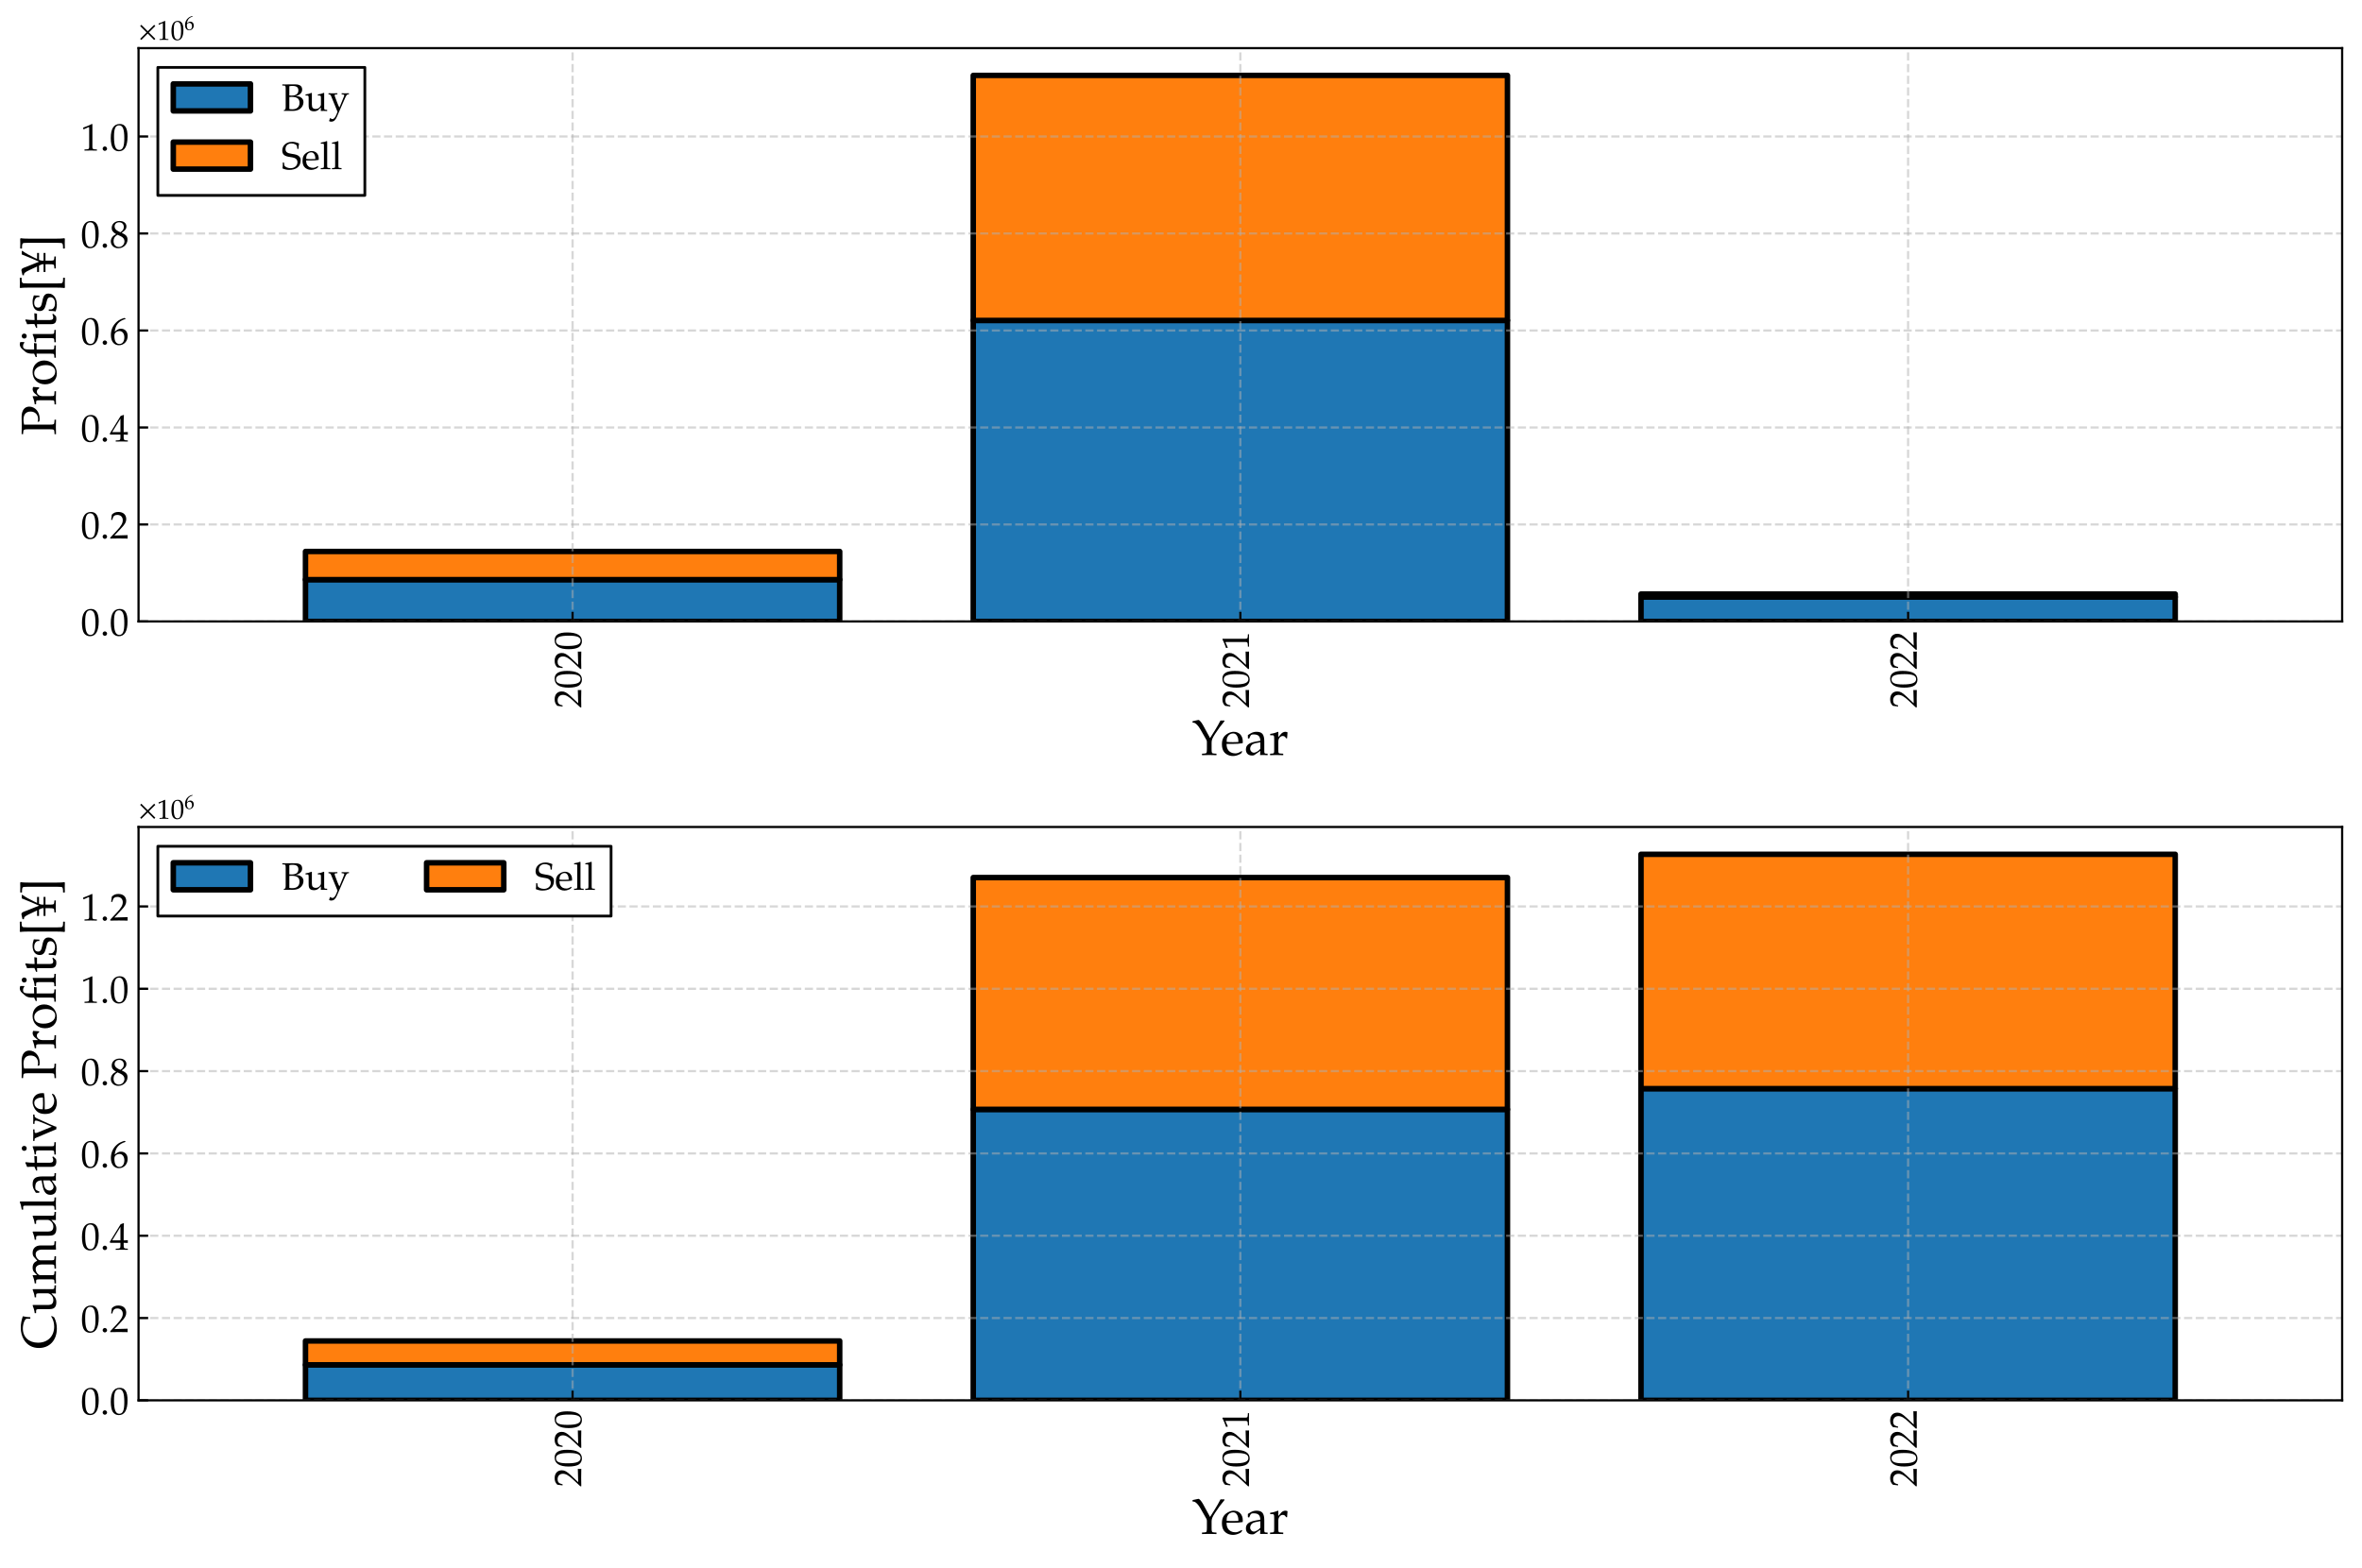
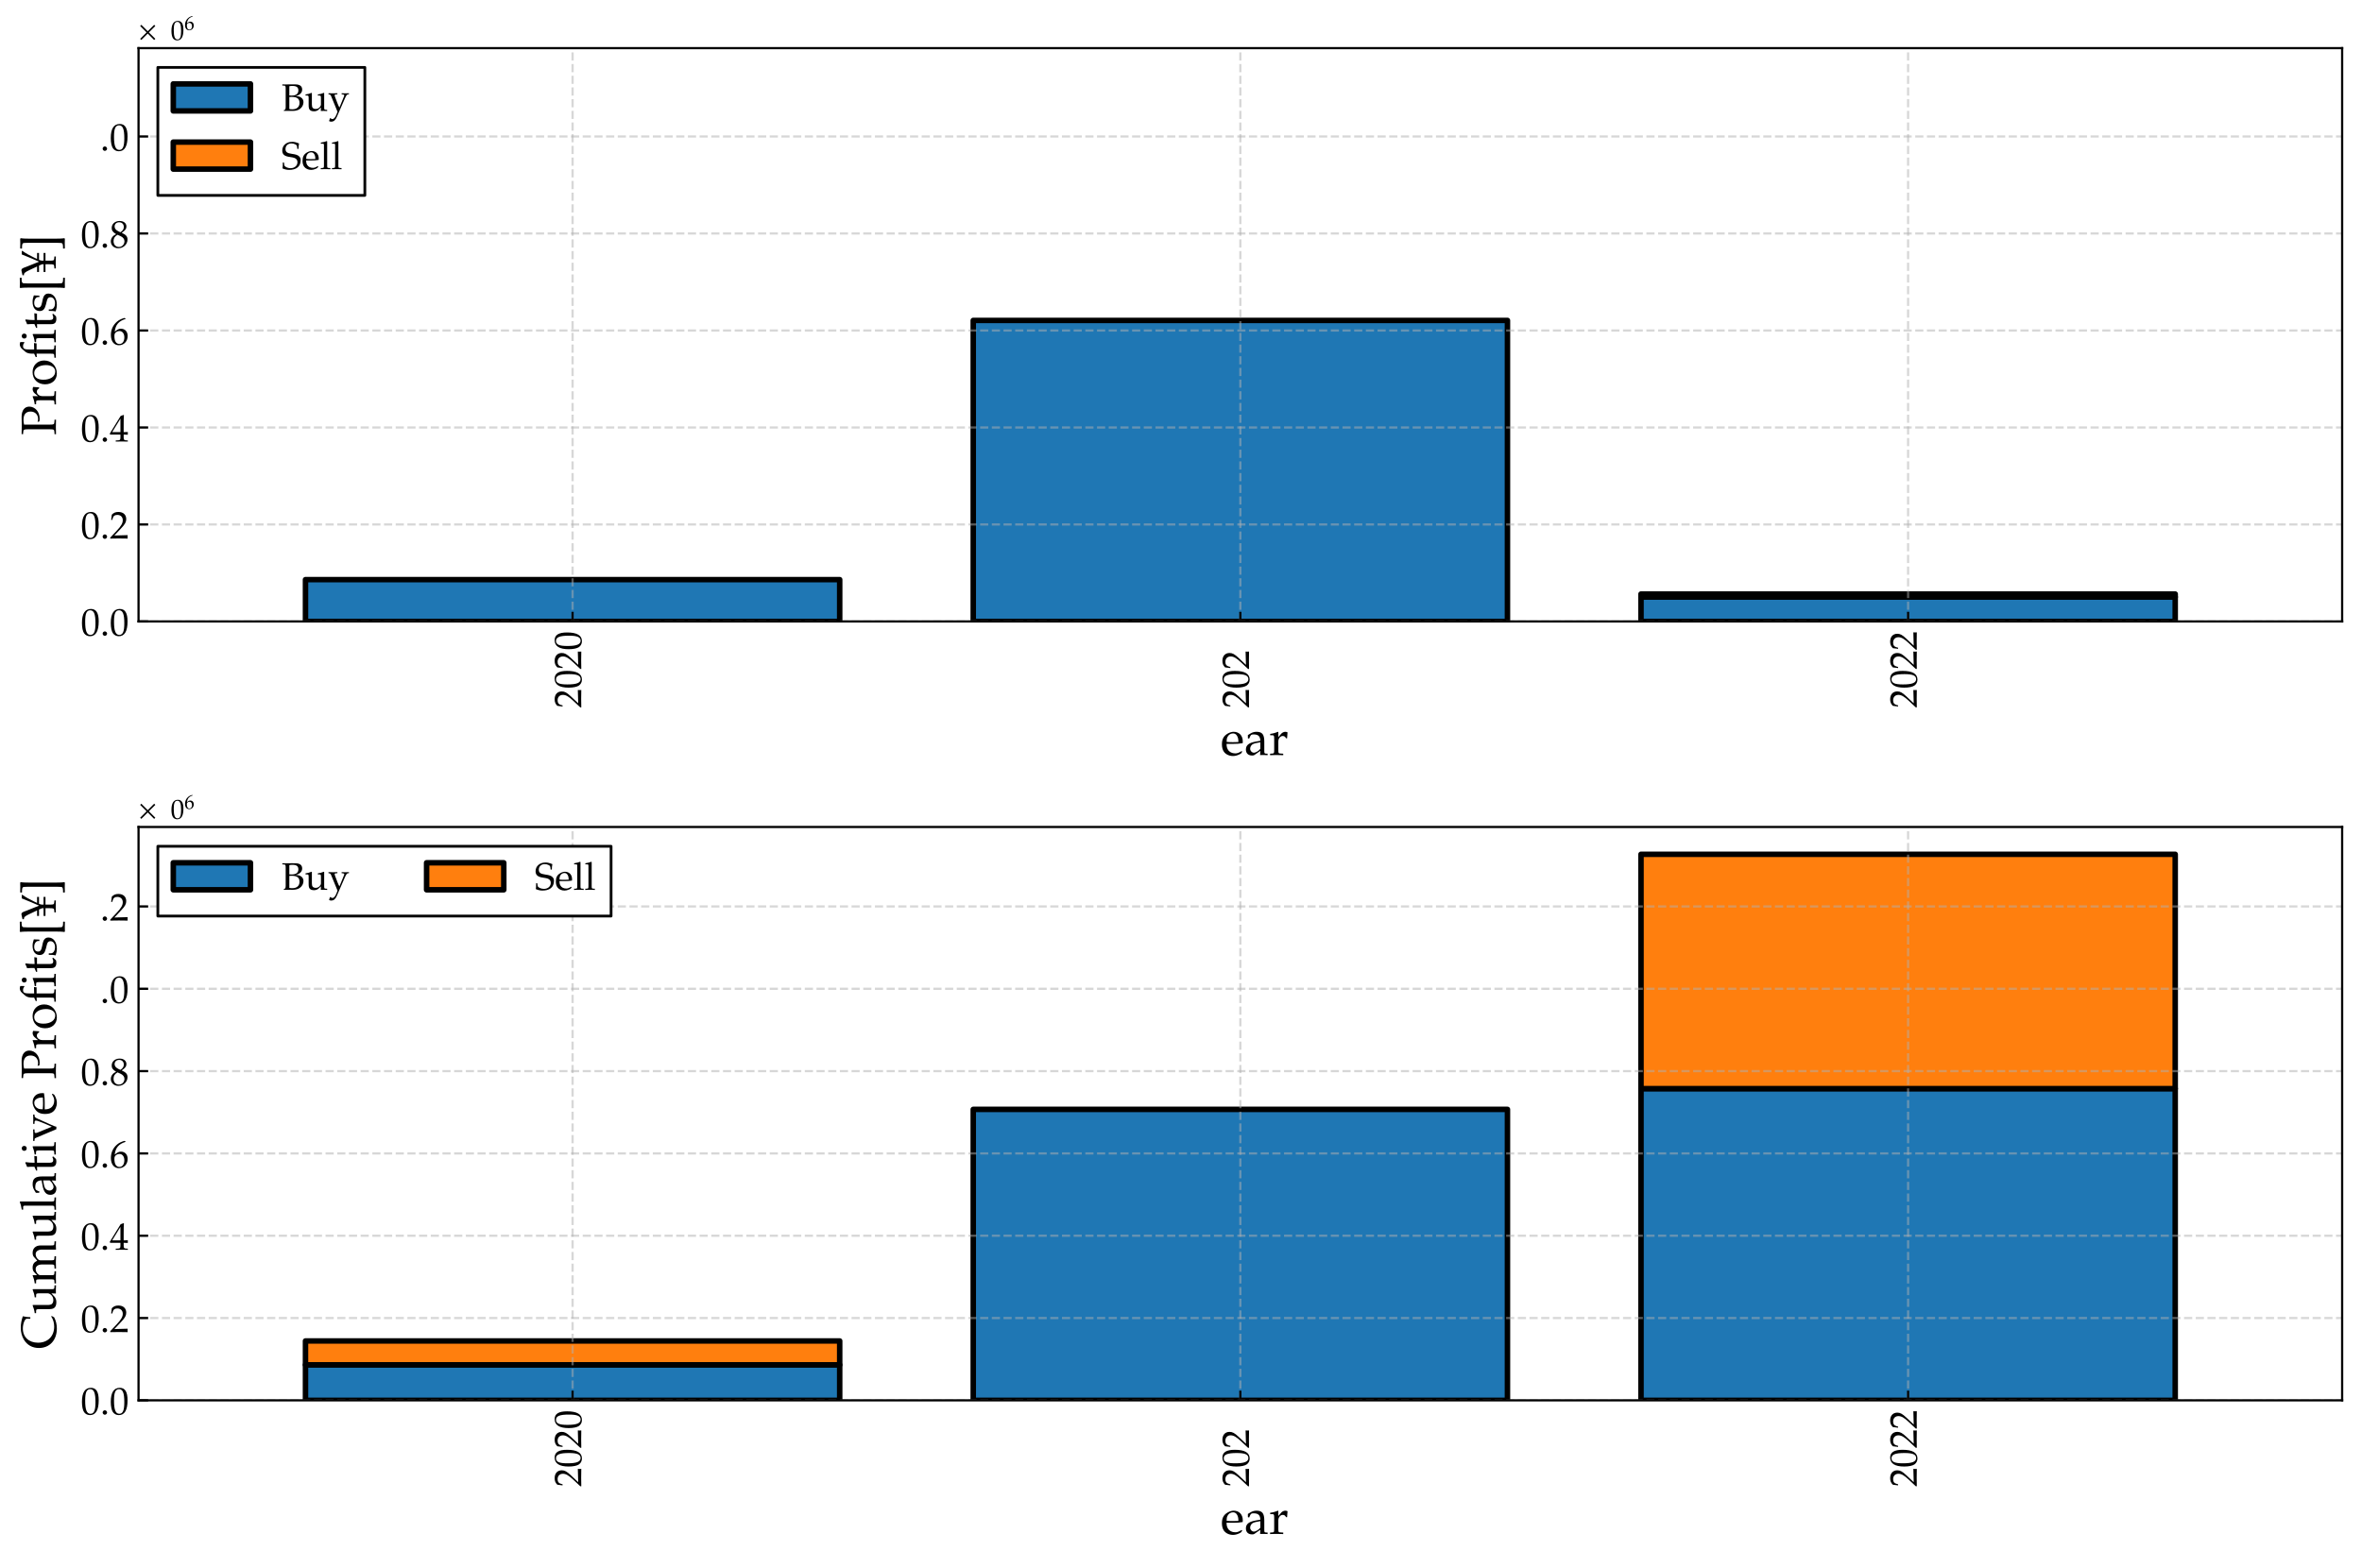
<svg xmlns="http://www.w3.org/2000/svg" xmlns:xlink="http://www.w3.org/1999/xlink" height="568.8pt" version="1.1" viewBox="0 0 856.8 568.8" width="856.8pt">
  <defs>
    <style type="text/css">*{stroke-linecap:butt;stroke-linejoin:round;}</style>
  </defs>
  <g id="figure_1">
    <g id="patch_1">
      <path d="M 0 568.8  L 856.8 568.8  L 856.8 0  L 0 0  z " style="fill:#ffffff;" />
    </g>
    <g id="axes_1">
      <g id="patch_2">
        <path d="M 50.256 225.484  L 849.6 225.484  L 849.6 17.458  L 50.256 17.458  z " style="fill:#ffffff;" />
      </g>
      <g id="patch_3">
        <path clip-path="url(#p3a62422046)" d="M 110.812 225.484  L 304.592 225.484  L 304.592 210.308  L 110.812 210.308  z " style="fill:#1f77b4;stroke:#000000;stroke-linejoin:miter;stroke-width:2;" />
      </g>
      <g id="patch_4">
        <path clip-path="url(#p3a62422046)" d="M 353.038 225.484  L 546.818 225.484  L 546.818 116.261  L 353.038 116.261  z " style="fill:#1f77b4;stroke:#000000;stroke-linejoin:miter;stroke-width:2;" />
      </g>
      <g id="patch_5">
        <path clip-path="url(#p3a62422046)" d="M 595.263 225.484  L 789.044 225.484  L 789.044 216.609  L 595.263 216.609  z " style="fill:#1f77b4;stroke:#000000;stroke-linejoin:miter;stroke-width:2;" />
      </g>
      <g id="patch_6">
-         <path clip-path="url(#p3a62422046)" d="M 110.812 210.308  L 304.592 210.308  L 304.592 200.093  L 110.812 200.093  z " style="fill:#ff7f0e;stroke:#000000;stroke-linejoin:miter;stroke-width:2;" />
-       </g>
+         </g>
      <g id="patch_7">
-         <path clip-path="url(#p3a62422046)" d="M 353.038 116.261  L 546.818 116.261  L 546.818 27.364  L 353.038 27.364  z " style="fill:#ff7f0e;stroke:#000000;stroke-linejoin:miter;stroke-width:2;" />
-       </g>
+         </g>
      <g id="patch_8">
        <path clip-path="url(#p3a62422046)" d="M 595.263 216.609  L 789.044 216.609  L 789.044 215.534  L 595.263 215.534  z " style="fill:#ff7f0e;stroke:#000000;stroke-linejoin:miter;stroke-width:2;" />
      </g>
      <g id="matplotlib.axis_1">
        <g id="xtick_1">
          <g id="line2d_1">
            <path clip-path="url(#p3a62422046)" d="M 207.702 225.484  L 207.702 17.458  " style="fill:none;stroke:#b0b0b0;stroke-dasharray:2.96,1.28;stroke-dashoffset:0;stroke-opacity:0.5;stroke-width:0.8;" />
          </g>
          <g id="line2d_2">
            <defs>
              <path d="M 0 0  L 0 -3.5  " id="mb13d7fc442" style="stroke:#000000;stroke-width:0.8;" />
            </defs>
            <g>
              <use style="stroke:#000000;stroke-width:0.8;" x="207.702" xlink:href="#mb13d7fc442" y="225.484" />
            </g>
          </g>
          <g id="text_1">
            <g transform="translate(210.816 256.879)rotate(-90)scale(0.14 -0.14)">
              <defs>
                <path d="M 46.797 -0.312  C 46.594 1.797 46.594 2.797 46.594 4.203  C 46.594 5.5 46.594 6.5 46.797 8.703  L 12.203 7.703  L 30.406 27.031  C 40.094 37.344 43.094 42.859 43.094 50.375  C 43.094 61.891 35.297 69 22.594 69  C 15.406 69 10.5 66.984 5.594 61.984  L 3.906 48.375  L 6.797 48.375  L 8.094 52.969  C 9.703 58.781 13.297 61.297 20 61.297  C 28.594 61.297 34.094 55.875 34.094 47.375  C 34.094 39.859 29.906 32.438 18.594 20.422  L 1.594 2.297  L 1.594 -0.312  C 9 -0.109 16.5 0 23.906 0  C 31.5 0 39.203 -0.109 46.797 -0.312  z " id="TeXGyrePagellaX-Regular-50" />
                <path d="M 46.5 36.641  C 46.5 58.578 40 69 26.297 69  C 10.797 69 2.906 56.688 2.906 32.438  C 2.906 20.719 5 10.609 8.5 5.703  C 12 0.797 17.594 -2 23.797 -2  C 38.906 -2 46.5 11 46.5 36.641  z M 38.094 31.641  C 38.094 10.312 34.297 1.5 25.094 1.5  C 15.406 1.5 11.297 11.609 11.297 36.047  C 11.297 57.188 15 65.484 24.5 65.484  C 34.203 65.484 38.094 55.672 38.094 31.641  z " id="TeXGyrePagellaX-Regular-48" />
              </defs>
              <use transform="scale(0.996)" xlink:href="#TeXGyrePagellaX-Regular-50" />
              <use transform="translate(49.813 0)scale(0.996)" xlink:href="#TeXGyrePagellaX-Regular-48" />
              <use transform="translate(99.626 0)scale(0.996)" xlink:href="#TeXGyrePagellaX-Regular-50" />
              <use transform="translate(149.44 0)scale(0.996)" xlink:href="#TeXGyrePagellaX-Regular-48" />
            </g>
          </g>
        </g>
        <g id="xtick_2">
          <g id="line2d_3">
            <path clip-path="url(#p3a62422046)" d="M 449.928 225.484  L 449.928 17.458  " style="fill:none;stroke:#b0b0b0;stroke-dasharray:2.96,1.28;stroke-dashoffset:0;stroke-opacity:0.5;stroke-width:0.8;" />
          </g>
          <g id="line2d_4">
            <g>
              <use style="stroke:#000000;stroke-width:0.8;" x="449.928" xlink:href="#mb13d7fc442" y="225.484" />
            </g>
          </g>
          <g id="text_2">
            <g transform="translate(453.042 256.879)rotate(-90)scale(0.14 -0.14)">
              <defs>
-                 <path d="M 41.797 -0.312  L 41.797 2.688  L 36.594 3  C 31.094 3.297 30.094 4.391 30.094 9.547  L 30.094 68.5  L 28.703 69  C 22.203 65.609 15.094 62.625 6 59.453  L 6.703 55.172  L 7.703 55.172  C 12.094 57.156 16.5 59.156 20.906 61.047  C 21.5 61.047 21.703 60.141 21.703 57.766  L 21.703 9.547  C 21.703 4.391 20.594 3.297 15.203 3  L 9.594 2.688  L 9.594 -0.312  C 15.094 -0.109 20.594 0 26.094 0  C 31.297 0 36.594 -0.109 41.797 -0.312  z " id="TeXGyrePagellaX-Regular-49" />
-               </defs>
+                 </defs>
              <use transform="scale(0.996)" xlink:href="#TeXGyrePagellaX-Regular-50" />
              <use transform="translate(49.813 0)scale(0.996)" xlink:href="#TeXGyrePagellaX-Regular-48" />
              <use transform="translate(99.626 0)scale(0.996)" xlink:href="#TeXGyrePagellaX-Regular-50" />
              <use transform="translate(149.44 0)scale(0.996)" xlink:href="#TeXGyrePagellaX-Regular-49" />
            </g>
          </g>
        </g>
        <g id="xtick_3">
          <g id="line2d_5">
            <path clip-path="url(#p3a62422046)" d="M 692.153 225.484  L 692.153 17.458  " style="fill:none;stroke:#b0b0b0;stroke-dasharray:2.96,1.28;stroke-dashoffset:0;stroke-opacity:0.5;stroke-width:0.8;" />
          </g>
          <g id="line2d_6">
            <g>
              <use style="stroke:#000000;stroke-width:0.8;" x="692.153" xlink:href="#mb13d7fc442" y="225.484" />
            </g>
          </g>
          <g id="text_3">
            <g transform="translate(695.267 256.879)rotate(-90)scale(0.14 -0.14)">
              <use transform="scale(0.996)" xlink:href="#TeXGyrePagellaX-Regular-50" />
              <use transform="translate(49.813 0)scale(0.996)" xlink:href="#TeXGyrePagellaX-Regular-48" />
              <use transform="translate(99.626 0)scale(0.996)" xlink:href="#TeXGyrePagellaX-Regular-50" />
              <use transform="translate(149.44 0)scale(0.996)" xlink:href="#TeXGyrePagellaX-Regular-50" />
            </g>
          </g>
        </g>
        <g id="text_4">
          <g transform="translate(432.434 273.943)scale(0.18 -0.18)">
            <defs>
-               <path d="M 65.406 68.375  L 65.406 69.875  L 57.406 69.875  C 53.594 62.422 50.5 56.984 46.594 50.75  L 36.297 34.328  L 22 60.609  C 18.797 66.453 14.703 71 12.906 71  L 0.906 68.469  L 0.906 65.547  L 3.797 65.25  C 7.203 64.844 12.406 59.5 16.594 52.156  L 29 30.391  C 29.594 29.391 29.906 27.969 29.906 26.359  L 29.906 12.062  C 29.906 4.094 29.406 3.297 24.797 3  L 20 2.688  L 20 -0.312  C 24.906 -0.109 29.703 0 34.594 0  C 39.5 0 44.406 -0.109 49.297 -0.312  L 49.297 2.688  L 44.5 3  C 39.906 3.297 39.406 4.094 39.406 12.062  L 39.406 25.047  C 39.406 30.594 40.797 34.016 46.594 42.891  C 54 54.062 57.297 58.594 65.406 68.375  z " id="TeXGyrePagellaX-Regular-89" />
              <path d="M 44.797 27.531  C 44.797 39.375 37.406 47 26.203 47  C 22.5 47 18.203 45.688 14.094 43.281  C 5.906 38.438 2.594 32.062 2.594 21.516  C 2.594 15.344 4 10.047 6.797 6.328  C 10.703 1.094 17.5 -2 25 -2  C 28.703 -2 32.406 -1.203 36.5 0.594  C 39.203 1.688 41.297 3 41.703 3.594  L 43.703 6.922  L 42.406 7.891  C 36 4.172 33.703 3.297 29.406 3.297  C 22.906 3.297 17.5 6.141 14.703 10.938  C 12.797 14.172 12.094 16.906 11.906 22.594  L 26.5 22.594  C 33.406 22.594 37.703 22.891 44.594 23.984  C 44.703 25.391 44.797 26.297 44.797 27.531  z M 35.906 26.297  L 24.703 26  C 20.094 26 17.5 26.094 12.094 26.609  C 12.094 31.453 12.5 33.703 13.797 36.391  C 15.906 40.906 20.203 43.688 25 43.688  C 28.297 43.688 30.906 42.359 32.703 39.578  C 34.906 36.188 35.906 33.203 35.906 26.297  z " id="TeXGyrePagellaX-Regular-101" />
              <path d="M 47.094 -0.312  L 47.094 2.688  L 43.203 2.891  C 40.797 3 40.406 3.797 40.406 8.703  L 40.406 27.047  C 40.406 41.688 36.203 47 24.594 47  C 20.297 47 16.297 45.891 12.5 43.594  L 7.203 40.391  L 7.203 33.875  L 9.797 33.172  L 11.094 36.281  C 13.094 40.984 14.203 41.688 18.797 41.688  C 28.203 41.688 32.094 37.984 32.406 28.859  L 22.5 27.047  C 8.906 24.547 3.203 19.828 3.203 11.109  C 3.203 3.5 7.906 -1 15.797 -1  C 17.594 -1 19.297 -0.703 20 -0.203  L 32.406 8.391  L 31.906 -0.109  C 34.5 -0.109 37.094 0 39.703 0  C 42.203 0 44.594 -0.109 47.094 -0.312  z M 32.406 12.594  C 29.5 8.5 23.203 4.688 19.297 4.688  C 15.297 4.688 11.797 8.391 11.797 12.688  C 11.797 16.391 13.797 19.891 16.797 21.797  C 19.297 23.297 24.797 24.688 32.406 25.797  z " id="TeXGyrePagellaX-Regular-97" />
              <path d="M 37.406 45.891  C 36.297 46.594 34.5 47 32.703 47  C 29.703 46.891 26.5 45.297 24.406 42.797  L 18.797 36.188  L 18.797 46.5  L 17.906 47  C 12.797 44.797 7.594 43.391 2.297 42.797  L 2.297 40  L 6 40  C 10 40 10.406 39.297 10.406 32.688  L 10.406 10.188  C 10.406 3.891 10.094 3.188 6.703 3  L 2.094 2.688  L 2.094 -0.312  C 6.203 -0.109 10.297 0 14.406 0  C 19.203 0 23.906 -0.109 28.703 -0.312  L 28.703 2.688  L 23.5 3  C 19 3.297 18.797 3.594 18.797 10.188  L 18.797 27.391  C 18.797 33.484 22.797 38.484 27.703 38.484  C 30.703 38.484 32.797 37.094 34.406 33.891  L 36.5 33.891  z " id="TeXGyrePagellaX-Regular-114" />
            </defs>
            <use transform="scale(0.996)" xlink:href="#TeXGyrePagellaX-Regular-89" />
            <use transform="translate(57.484 0)scale(0.996)" xlink:href="#TeXGyrePagellaX-Regular-101" />
            <use transform="translate(105.205 0)scale(0.996)" xlink:href="#TeXGyrePagellaX-Regular-97" />
            <use transform="translate(155.019 0)scale(0.996)" xlink:href="#TeXGyrePagellaX-Regular-114" />
          </g>
        </g>
      </g>
      <g id="matplotlib.axis_2">
        <g id="ytick_1">
          <g id="line2d_7">
            <path clip-path="url(#p3a62422046)" d="M 50.256 225.484  L 849.6 225.484  " style="fill:none;stroke:#b0b0b0;stroke-dasharray:2.96,1.28;stroke-dashoffset:0;stroke-opacity:0.5;stroke-width:0.8;" />
          </g>
          <g id="line2d_8">
            <defs>
              <path d="M 0 0  L 3.5 0  " id="m22c55d1f4f" style="stroke:#000000;stroke-width:0.8;" />
            </defs>
            <g>
              <use style="stroke:#000000;stroke-width:0.8;" x="50.256" xlink:href="#m22c55d1f4f" y="225.484" />
            </g>
          </g>
          <g id="text_5">
            <g transform="translate(29.321 230.564)scale(0.14 -0.14)">
              <defs>
                <path d="M 18.297 4.797  C 18.297 7.797 15.5 10.594 12.406 10.594  C 9.406 10.594 6.703 7.797 6.703 4.797  C 6.703 1.797 9.406 -1 12.297 -1  C 15.5 -1 18.297 1.688 18.297 4.797  z " id="TeXGyrePagellaX-Regular-46" />
              </defs>
              <use transform="scale(0.996)" xlink:href="#TeXGyrePagellaX-Regular-48" />
              <use transform="translate(49.813 0)scale(0.996)" xlink:href="#TeXGyrePagellaX-Regular-46" />
              <use transform="translate(74.72 0)scale(0.996)" xlink:href="#TeXGyrePagellaX-Regular-48" />
            </g>
          </g>
        </g>
        <g id="ytick_2">
          <g id="line2d_9">
            <path clip-path="url(#p3a62422046)" d="M 50.256 190.292  L 849.6 190.292  " style="fill:none;stroke:#b0b0b0;stroke-dasharray:2.96,1.28;stroke-dashoffset:0;stroke-opacity:0.5;stroke-width:0.8;" />
          </g>
          <g id="line2d_10">
            <g>
              <use style="stroke:#000000;stroke-width:0.8;" x="50.256" xlink:href="#m22c55d1f4f" y="190.292" />
            </g>
          </g>
          <g id="text_6">
            <g transform="translate(29.321 195.372)scale(0.14 -0.14)">
              <use transform="scale(0.996)" xlink:href="#TeXGyrePagellaX-Regular-48" />
              <use transform="translate(49.813 0)scale(0.996)" xlink:href="#TeXGyrePagellaX-Regular-46" />
              <use transform="translate(74.72 0)scale(0.996)" xlink:href="#TeXGyrePagellaX-Regular-50" />
            </g>
          </g>
        </g>
        <g id="ytick_3">
          <g id="line2d_11">
            <path clip-path="url(#p3a62422046)" d="M 50.256 155.1  L 849.6 155.1  " style="fill:none;stroke:#b0b0b0;stroke-dasharray:2.96,1.28;stroke-dashoffset:0;stroke-opacity:0.5;stroke-width:0.8;" />
          </g>
          <g id="line2d_12">
            <g>
              <use style="stroke:#000000;stroke-width:0.8;" x="50.256" xlink:href="#m22c55d1f4f" y="155.1" />
            </g>
          </g>
          <g id="text_7">
            <g transform="translate(29.321 160.18)scale(0.14 -0.14)">
              <defs>
                <path d="M 47.203 -0.312  L 47.203 2.688  L 42.406 3  C 37.5 3.297 36.406 4.578 36.406 10.547  L 36.406 18  C 42.297 18 44.406 17.891 47.203 17.594  L 47.203 24.688  C 47.203 24.688 42.297 24.391 39.094 24.391  L 36.406 24.391  L 36.406 38.203  C 36.406 55.875 36.594 64.422 37.094 68.5  L 35.906 69  L 28.5 66.312  L 0.203 20.297  L 1.297 18  L 28 18  L 28 10.547  C 28 4.578 26.906 3.188 22 3  L 15.797 2.688  L 15.797 -0.312  C 21.203 -0.109 26.5 0 31.906 0  C 37 0 42.094 -0.109 47.203 -0.312  z M 28 24.391  L 6.5 24.391  L 28 59.359  z " id="TeXGyrePagellaX-Regular-52" />
              </defs>
              <use transform="scale(0.996)" xlink:href="#TeXGyrePagellaX-Regular-48" />
              <use transform="translate(49.813 0)scale(0.996)" xlink:href="#TeXGyrePagellaX-Regular-46" />
              <use transform="translate(74.72 0)scale(0.996)" xlink:href="#TeXGyrePagellaX-Regular-52" />
            </g>
          </g>
        </g>
        <g id="ytick_4">
          <g id="line2d_13">
            <path clip-path="url(#p3a62422046)" d="M 50.256 119.908  L 849.6 119.908  " style="fill:none;stroke:#b0b0b0;stroke-dasharray:2.96,1.28;stroke-dashoffset:0;stroke-opacity:0.5;stroke-width:0.8;" />
          </g>
          <g id="line2d_14">
            <g>
              <use style="stroke:#000000;stroke-width:0.8;" x="50.256" xlink:href="#m22c55d1f4f" y="119.908" />
            </g>
          </g>
          <g id="text_8">
            <g transform="translate(29.321 124.988)scale(0.14 -0.14)">
              <defs>
                <path d="M 46.797 21.953  C 46.797 33.484 39.906 41 29.297 41  C 23.406 41 19.703 38.594 13.094 33.188  C 15.203 51.297 23.594 61.094 41.594 66.5  L 41.594 67.297  L 37.906 69  C 28.297 65.797 24.203 63.797 19.094 59.391  C 8.797 50.688 3.203 38.484 3.203 24.766  C 3.203 8.219 11.203 -2 24.094 -2  C 37.094 -2 46.797 8.312 46.797 21.953  z M 38.203 18.438  C 38.203 8.016 33.094 1.297 25.406 1.297  C 16.906 1.297 12.297 8.609 12.297 22.047  C 12.297 25.562 12.703 27.469 13.797 29.172  C 16 32.578 20.703 34.984 25.5 34.984  C 33.094 34.984 38.203 28.375 38.203 18.438  z " id="TeXGyrePagellaX-Regular-54" />
              </defs>
              <use transform="scale(0.996)" xlink:href="#TeXGyrePagellaX-Regular-48" />
              <use transform="translate(49.813 0)scale(0.996)" xlink:href="#TeXGyrePagellaX-Regular-46" />
              <use transform="translate(74.72 0)scale(0.996)" xlink:href="#TeXGyrePagellaX-Regular-54" />
            </g>
          </g>
        </g>
        <g id="ytick_5">
          <g id="line2d_15">
            <path clip-path="url(#p3a62422046)" d="M 50.256 84.716  L 849.6 84.716  " style="fill:none;stroke:#b0b0b0;stroke-dasharray:2.96,1.28;stroke-dashoffset:0;stroke-opacity:0.5;stroke-width:0.8;" />
          </g>
          <g id="line2d_16">
            <g>
              <use style="stroke:#000000;stroke-width:0.8;" x="50.256" xlink:href="#m22c55d1f4f" y="84.716" />
            </g>
          </g>
          <g id="text_9">
            <g transform="translate(29.321 89.796)scale(0.14 -0.14)">
              <defs>
-                 <path d="M 46.406 20.688  C 46.406 28.688 42.703 32.984 31.297 38.188  C 40.406 44.391 43.594 48.594 43.594 54.594  C 43.594 63.188 36.5 69 25.906 69  C 14 69 5.297 61.391 5.297 50.891  C 5.297 44.094 8 40.297 16.797 34.594  C 12.703 32.688 11 31.594 8.797 29.484  C 5 25.594 3 21.094 3 15.891  C 3 5.594 11.297 -2 22.594 -2  C 35.594 -2 46.406 8.188 46.406 20.594  z M 38.5 16.391  C 38.5 8 32.203 1.391 24.094 1.391  C 15.594 1.391 10.094 7.391 10.094 16.688  C 10.094 24 13 28.594 20.406 33.094  L 28.406 29.5  C 34.703 26.688 38.5 21.797 38.5 16.391  z M 36.797 53.391  C 36.797 47.688 34.297 43.797 27.797 39.594  L 22.297 42.297  C 16 45.484 12.797 49.484 12.797 54.484  C 12.797 61.094 17.594 65.594 24.703 65.594  C 32 65.594 36.797 60.797 36.797 53.484  z " id="TeXGyrePagellaX-Regular-56" />
+                 <path d="M 46.406 20.688  C 46.406 28.688 42.703 32.984 31.297 38.188  C 40.406 44.391 43.594 48.594 43.594 54.594  C 43.594 63.188 36.5 69 25.906 69  C 14 69 5.297 61.391 5.297 50.891  C 5.297 44.094 8 40.297 16.797 34.594  C 12.703 32.688 11 31.594 8.797 29.484  C 5 25.594 3 21.094 3 15.891  C 3 5.594 11.297 -2 22.594 -2  C 35.594 -2 46.406 8.188 46.406 20.594  M 38.5 16.391  C 38.5 8 32.203 1.391 24.094 1.391  C 15.594 1.391 10.094 7.391 10.094 16.688  C 10.094 24 13 28.594 20.406 33.094  L 28.406 29.5  C 34.703 26.688 38.5 21.797 38.5 16.391  z M 36.797 53.391  C 36.797 47.688 34.297 43.797 27.797 39.594  L 22.297 42.297  C 16 45.484 12.797 49.484 12.797 54.484  C 12.797 61.094 17.594 65.594 24.703 65.594  C 32 65.594 36.797 60.797 36.797 53.484  z " id="TeXGyrePagellaX-Regular-56" />
              </defs>
              <use transform="scale(0.996)" xlink:href="#TeXGyrePagellaX-Regular-48" />
              <use transform="translate(49.813 0)scale(0.996)" xlink:href="#TeXGyrePagellaX-Regular-46" />
              <use transform="translate(74.72 0)scale(0.996)" xlink:href="#TeXGyrePagellaX-Regular-56" />
            </g>
          </g>
        </g>
        <g id="ytick_6">
          <g id="line2d_17">
            <path clip-path="url(#p3a62422046)" d="M 50.256 49.523  L 849.6 49.523  " style="fill:none;stroke:#b0b0b0;stroke-dasharray:2.96,1.28;stroke-dashoffset:0;stroke-opacity:0.5;stroke-width:0.8;" />
          </g>
          <g id="line2d_18">
            <g>
              <use style="stroke:#000000;stroke-width:0.8;" x="50.256" xlink:href="#m22c55d1f4f" y="49.523" />
            </g>
          </g>
          <g id="text_10">
            <g transform="translate(29.321 54.604)scale(0.14 -0.14)">
              <use transform="scale(0.996)" xlink:href="#TeXGyrePagellaX-Regular-49" />
              <use transform="translate(49.813 0)scale(0.996)" xlink:href="#TeXGyrePagellaX-Regular-46" />
              <use transform="translate(74.72 0)scale(0.996)" xlink:href="#TeXGyrePagellaX-Regular-48" />
            </g>
          </g>
        </g>
        <g id="text_11">
          <g transform="translate(20.264 157.928)rotate(-90)scale(0.18 -0.18)">
            <defs>
              <path d="M 58 53.797  C 58 63.391 50.203 69.297 37.5 69.297  C 31.797 69.297 26.203 69 20.5 69  C 14.406 69 8.406 69.094 2.297 69.297  L 2.297 66.297  L 6.797 65.984  C 11.297 65.688 12.094 64.391 12.094 56.984  L 12.094 12  C 12.094 4.094 11.594 3.297 7 3  L 2.203 2.688  L 2.203 -0.312  C 7.094 -0.109 11.906 0 16.797 0  C 21.703 0 26.594 -0.109 31.5 -0.312  L 31.5 2.688  L 26.703 3  C 22.094 3.297 21.594 4.094 21.594 12  L 21.594 64.297  C 25.094 65.094 28 65.484 31.406 65.484  C 42.203 65.484 48 60.547 48 51.141  C 48 42.234 41.906 36 33.203 36  C 31.094 36 29.594 36.188 27 36.984  L 28 33.391  C 30.406 32.891 31.797 32.797 33.797 32.797  C 47.5 32.797 58 42.031 58 53.906  z " id="TeXGyrePagellaX-Regular-80" />
              <path d="M 51.406 23.797  C 51.406 37.359 41.594 47.094 27.906 47.094  C 13.297 47.094 3.203 36.766 3.203 21.797  C 3.203 7.625 12.094 -2 25 -2  C 40.406 -2 51.406 8.734 51.406 23.797  z M 42.094 20.078  C 42.094 8.531 37 1.297 28.906 1.297  C 19.094 1.297 12.5 10.938 12.5 25.203  C 12.5 37.266 17.297 43.797 26.094 43.797  C 35.297 43.797 42.094 33.75 42.094 20.078  z " id="TeXGyrePagellaX-Regular-111" />
              <path d="M 51.203 63.984  C 51.203 66.891 49.203 69 46.297 69  C 43.203 69 41.203 66.984 41.203 63.984  C 41.203 60.984 43.203 58.984 46.203 58.984  C 49.203 58.984 51.203 60.984 51.203 63.984  z M 34.094 64.297  L 34.094 72  C 32 72.688 30.797 73 29.5 73  C 26.297 73 22.797 71.297 20.594 68.797  L 14.797 62.172  C 11.906 58.859 10.594 54.328 10.594 47.703  L 10.594 43.891  L 3.703 40.797  L 3.703 38.594  L 10.594 39  L 10.594 10.531  C 10.594 4.203 10.297 3.5 6.906 3.297  L 2.297 3  L 2.297 0  C 6.5 0.188 10.594 0.297 14.797 0.297  C 19 0.297 23.094 0.188 27.297 0  L 27.297 3  L 22.703 3.297  C 19.297 3.5 19 4.203 19 10.531  L 19 39  L 31.406 39  L 32.094 44.25  C 27.703 43.984 23.406 43.891 19 43.891  L 19 52.016  C 19 63.578 20.297 66.391 26 66.391  C 28.703 66.391 30.5 65.688 32.906 63.578  z M 58.703 0  L 58.703 3  L 54.094 3.297  C 50.703 3.484 50.406 4.188 50.406 10.469  L 50.406 46.312  L 49.5 47  C 45.094 44.844 39.797 43.469 33.906 42.797  L 33.906 40  L 37.594 40  C 41.594 40 42 39.297 42 32.719  L 42 10.469  C 42 4.188 41.703 3.484 38.297 3.297  L 33.703 3  L 33.703 0  C 37.906 0.188 42 0.297 46.203 0.297  C 50.406 0.297 54.5 0.188 58.703 0  z " id="TeXGyrePagellaX-Regular-28" />
              <path d="M 31.906 43.594  L 18.203 43  L 18.203 46.766  C 18.203 50.953 18.5 54.531 19.297 60.891  L 18.094 62  C 15.703 60.5 12.703 59.203 9.594 58.219  C 9.906 55.234 10 53.344 10 50.359  L 10 43.391  L 2.203 39.891  L 2.203 37.797  L 9.797 38.188  L 9.797 9.562  C 9.797 2.188 13.094 -1 20.797 -1  C 23.094 -1 25.5 -0.5 26.094 0.188  L 30.906 5.484  L 29.594 7.188  C 27.094 5.797 25.594 5.297 23.703 5.297  C 19.797 5.297 18.203 7.281 18.203 12.156  L 18.203 38.188  L 31 38.188  z " id="TeXGyrePagellaX-Regular-116" />
              <path d="M 39.094 14.984  C 39.094 18.094 38.297 20.391 36.297 22.391  C 33.703 24.984 30.406 26.094 21.594 27.797  C 13.406 29.391 10.703 31.391 10.703 35.984  C 10.703 40.984 14.203 43.797 20.297 43.797  C 27 43.797 32.094 40.297 32.094 35.594  L 32.094 33.297  L 34.906 33.297  C 35 39.094 35.094 41.484 35.406 44.594  C 30.094 46.391 26.5 47.094 22.406 47.094  C 10.797 47.094 3.703 41.594 3.703 32.594  C 3.703 27.797 5.906 24.391 10.5 22.297  C 13.203 21.094 18.5 19.484 25.297 17.984  C 29.797 16.797 31.703 14.688 31.703 10.891  C 31.703 5.5 26.703 1.688 19.594 1.688  C 12.297 1.688 7.094 5.188 7.094 10.188  L 7.094 14.297  L 4.094 14.297  C 4.094 7.391 3.797 4.391 3 0.391  C 8.203 -1.312 12.094 -2 16.703 -2  C 29.797 -2 39.094 5 39.094 14.797  z " id="TeXGyrePagellaX-Regular-115" />
              <path d="M 28.797 -17.703  L 28.797 -15.109  L 28.406 -14.609  L 24.594 -14.609  C 21.906 -14.609 19.703 -14.016 18.5 -13  C 17.594 -12.109 17.203 -10.797 17.203 -2.172  L 17.203 56.844  C 17.203 65.484 17.594 66.781 18.5 67.688  C 19.703 68.688 21.906 69.297 24.594 69.297  L 28.406 69.297  L 28.797 69.797  L 28.797 72.391  L 28.203 73  L 18.5 72.797  L 8.797 73  L 7.906 71.688  C 8.594 68.688 8.797 59.266 8.797 54.438  L 8.797 0.234  C 8.797 -4.578 8.594 -14.016 7.906 -17.016  L 8.797 -18.312  L 18.5 -18.109  L 28.203 -18.312  z " id="TeXGyrePagellaX-Regular-91" />
              <path d="M 0.5 64.609  C 4.703 64.812 6.406 62.922 10.703 53.891  L 18.203 38  L 7.094 38  L 7.094 34.094  L 20 34.094  L 22.094 29.344  C 22.594 28.219 22.703 27.734 22.703 26.406  L 22.703 24.891  L 7.094 24.891  L 7.094 21  L 22.703 21  L 22.703 12.297  C 22.703 4.5 22.297 3.594 18.297 3.297  L 14.203 3  L 14.203 0  C 18 0.188 21.703 0.297 25.5 0.297  C 29.797 0.297 34.203 0.188 38.5 0  L 38.5 3  L 34.406 3.297  C 30.406 3.594 30 4.5 30 12.297  L 30 21  L 45.594 21  L 45.594 24.891  L 30 24.891  L 30 27.922  C 30 29.734 30.406 31.344 31.703 34.094  L 45.594 34.094  L 45.594 38  L 33.406 38  L 36.594 44.75  C 41 53.984 45.297 61.531 49.594 67.5  L 49.594 69  L 42.594 69  L 34.906 50.109  L 27.906 33.906  L 17.5 59.844  C 17.406 60.141 17.203 60.547 16.703 62.125  C 14.594 67.984 13.297 69.688 10.703 69.688  C 10.297 69.688 10 69.688 9.703 69.594  L 0.5 67.5  z " id="TeXGyrePagella-Regular-165" />
              <path d="M 25.406 -16.906  C 24.703 -13.906 24.5 -4.578 24.5 0.188  L 24.5 53.797  C 24.5 58.562 24.703 67.906 25.406 70.891  L 24.5 72.188  C 24.5 72.188 18.594 72 14.797 72  C 11 72 5.094 72.188 5.094 72.188  L 4.5 71.594  L 4.5 68.984  L 4.906 68.484  L 8.703 68.484  C 11.406 68.484 13.594 67.906 14.797 66.906  C 15.703 66.016 16.094 64.719 16.094 56.188  L 16.094 -2.203  C 16.094 -10.734 15.703 -12.031 14.797 -12.922  C 13.594 -13.906 11.406 -14.5 8.703 -14.5  L 4.906 -14.5  L 4.5 -15  L 4.5 -17.609  L 5.094 -18.203  C 5.094 -18.203 11 -18 14.797 -18  C 18.594 -18 24.5 -18.203 24.5 -18.203  z " id="TeXGyrePagellaX-Regular-93" />
            </defs>
            <use transform="scale(0.996)" xlink:href="#TeXGyrePagellaX-Regular-80" />
            <use transform="translate(60.174 0)scale(0.996)" xlink:href="#TeXGyrePagellaX-Regular-114" />
            <use transform="translate(99.527 0)scale(0.996)" xlink:href="#TeXGyrePagellaX-Regular-111" />
            <use transform="translate(153.923 0)scale(0.996)" xlink:href="#TeXGyrePagellaX-Regular-28" />
            <use transform="translate(214.197 0)scale(0.996)" xlink:href="#TeXGyrePagellaX-Regular-116" />
            <use transform="translate(246.675 0)scale(0.996)" xlink:href="#TeXGyrePagellaX-Regular-115" />
            <use transform="translate(288.917 0)scale(0.996)" xlink:href="#TeXGyrePagellaX-Regular-91" />
            <use transform="translate(322.092 0)scale(0.996)" xlink:href="#TeXGyrePagella-Regular-165" />
            <use transform="translate(371.905 0)scale(0.996)" xlink:href="#TeXGyrePagellaX-Regular-93" />
          </g>
        </g>
        <g id="text_12">
          <g transform="translate(50.256 14.458)scale(0.1 -0.1)">
            <defs>
              <path d="M 61.094 3.688  L 37.594 27.094  L 61.094 50.5  L 56.797 54.703  L 33.5 31.297  L 10.094 54.703  L 5.906 50.5  L 29.297 27.094  L 5.906 3.688  L 10.094 -0.516  L 33.5 22.891  L 56.797 -0.516  z " id="pxsys-2" />
            </defs>
            <use transform="scale(0.996)" xlink:href="#pxsys-2" />
            <use transform="translate(66.65 0)scale(0.996)" xlink:href="#TeXGyrePagellaX-Regular-49" />
            <use transform="translate(116.463 0)scale(0.996)" xlink:href="#TeXGyrePagellaX-Regular-48" />
            <use transform="translate(166.276 36.164)scale(0.727)" xlink:href="#TeXGyrePagellaX-Regular-54" />
          </g>
        </g>
      </g>
      <g id="patch_9">
        <path d="M 50.256 225.484  L 50.256 17.458  " style="fill:none;stroke:#000000;stroke-linecap:square;stroke-linejoin:miter;stroke-width:0.8;" />
      </g>
      <g id="patch_10">
        <path d="M 849.6 225.484  L 849.6 17.458  " style="fill:none;stroke:#000000;stroke-linecap:square;stroke-linejoin:miter;stroke-width:0.8;" />
      </g>
      <g id="patch_11">
        <path d="M 50.256 225.484  L 849.6 225.484  " style="fill:none;stroke:#000000;stroke-linecap:square;stroke-linejoin:miter;stroke-width:0.8;" />
      </g>
      <g id="patch_12">
        <path d="M 50.256 17.458  L 849.6 17.458  " style="fill:none;stroke:#000000;stroke-linecap:square;stroke-linejoin:miter;stroke-width:0.8;" />
      </g>
      <g id="legend_1">
        <g id="patch_13">
          <path d="M 57.256 70.894  L 132.343 70.894  L 132.343 24.458  L 57.256 24.458  z " style="fill:#ffffff;stroke:#000000;stroke-linejoin:miter;" />
        </g>
        <g id="patch_14">
          <path d="M 62.856 40.243  L 90.856 40.243  L 90.856 30.443  L 62.856 30.443  z " style="fill:#1f77b4;stroke:#000000;stroke-linejoin:miter;stroke-width:2;" />
        </g>
        <g id="text_13">
          <g transform="translate(102.056 40.243)scale(0.14 -0.14)">
            <defs>
              <path d="M 57.594 22.594  C 57.594 27.688 55.594 31.797 51.797 34.484  C 48 37.297 44.594 38.188 36.906 38.797  C 41.797 39.797 44.094 40.688 46.906 42.594  C 51.703 45.891 54.203 50.188 54.203 55.391  C 54.203 64.188 48.406 69 36.297 69  C 30.297 69.297 24.406 69 18.406 69  C 13.094 68.688 7.906 68.797 2.594 69  L 2.594 65.984  L 6.203 65.984  C 10.906 65.594 11.297 64.891 11.297 56.984  L 11.297 9.5  C 11.297 5.797 10.5 3.5 9.094 3  L 6.5 2  L 6.5 0  C 10.094 -0.109 13.797 0 17.406 0  C 21.5 0.297 25.703 0 29.797 0  C 37.203 0 43.703 1.797 48.203 5.078  C 54.094 9.25 57.594 16 57.594 22.938  z M 47.297 20.953  C 47.297 10.438 40.406 4.188 28.5 4.188  C 25.594 4.188 23.297 4.391 20.797 4.984  L 20.797 36.234  C 24.703 36.422 25.594 36.422 27.5 36.422  C 41 36.422 47.297 31.562 47.297 20.953  z M 44.297 53.188  C 44.297 44.562 38.297 39.891 26.906 39.891  C 25.203 39.891 23.906 39.891 20.797 40.094  L 20.797 64.203  C 23.406 64.797 25.703 64.984 28.906 64.984  C 39.594 64.984 44.297 61.422 44.297 53.188  z " id="TeXGyrePagellaX-Regular-66" />
              <path d="M 58.094 -0.312  L 58.094 2.688  L 54 3  C 50.594 3.188 50.297 3.797 50.297 10.188  L 50.297 46.578  L 49.406 47  C 44.297 44.844 39.094 43.406 33.797 42.797  L 33.797 40  L 37.5 40  C 41.5 40 41.906 39.297 41.906 32.688  L 41.906 16.391  C 41.906 14.188 40.5 11.391 38.203 9.094  C 35.406 6.484 32.203 5.094 28.297 5.094  C 24.797 5.094 22 6.188 20.406 8.078  C 19 9.672 18.297 12.75 18.297 17.125  L 18.297 46.578  L 17.406 47  C 12.297 44.844 7.094 43.406 1.797 42.797  L 1.797 40  L 5.5 40  C 9.5 40 9.906 39.297 9.906 32.734  L 9.906 16.031  C 9.906 9.062 10.5 5.984 12.297 3.5  C 14.5 0.5 18.297 -1 24 -1  C 28.5 -1 32.5 0.391 35.203 2.891  L 41.906 9.062  C 41.906 6.188 41.797 4.594 41.5 -0.109  C 44.297 -0.109 47 0 49.797 0  C 52.594 0 55.297 -0.109 58.094 -0.312  z " id="TeXGyrePagellaX-Regular-117" />
              <path d="M 54.406 43.188  L 54.406 46  C 51.203 45.797 48.094 45.688 44.906 45.688  C 41.703 45.688 38.594 45.797 35.406 46  L 35.406 43.188  L 38 43  C 41 42.797 42.297 42.094 42.297 40.5  C 42.297 39.797 42 39 41.594 37.906  L 29.703 8.797  C 27.5 12.578 26.5 14.875 24.594 19.766  L 18.203 36.516  C 17.594 38.203 17.203 39.5 17.203 40.5  C 17.203 42.094 18.203 42.891 20.594 43  L 24.406 43.188  L 24.406 46  C 20.5 45.797 16.703 45.688 12.797 45.688  C 8.906 45.688 5.094 45.797 1.203 46  L 1.203 43.188  L 3 43  C 5.5 42.688 6.797 41.594 8.203 38.109  L 24.703 -2.172  L 22.406 -8.25  C 19.203 -16.625 15.297 -21.312 11.5 -21.312  C 9.906 -21.312 8.094 -20.516 6.406 -19.016  L 5.094 -19.016  L 2.703 -26.5  C 4.594 -27.5 6.203 -28 8.094 -28  C 14.797 -28 19.094 -24.406 22.906 -15.719  L 43.203 30.922  C 47.203 40 49.094 42.797 51.594 43  z " id="TeXGyrePagellaX-Regular-121" />
            </defs>
            <use transform="scale(0.996)" xlink:href="#TeXGyrePagellaX-Regular-66" />
            <use transform="translate(60.872 0)scale(0.996)" xlink:href="#TeXGyrePagellaX-Regular-117" />
            <use transform="translate(120.946 0)scale(0.996)" xlink:href="#TeXGyrePagellaX-Regular-121" />
          </g>
        </g>
        <g id="patch_15">
          <path d="M 62.856 61.361  L 90.856 61.361  L 90.856 51.561  L 62.856 51.561  z " style="fill:#ff7f0e;stroke:#000000;stroke-linejoin:miter;stroke-width:2;" />
        </g>
        <g id="text_14">
          <g transform="translate(102.056 61.361)scale(0.14 -0.14)">
            <defs>
              <path d="M 20.297 -2  C 37.703 -2 50.297 5.594 50.297 23.422  C 50.297 27.938 48.906 30.734 46.203 33.234  C 42.703 36.547 38.5 38.25 27.297 39.75  C 15.094 41.359 10.797 44.656 10.797 52.375  C 10.797 60.781 17.094 66.797 25.906 66.797  C 29.797 66.797 33.5 66 36.203 64.484  C 39.5 62.781 40.594 61.281 40.906 58.375  L 41.5 52.672  L 44.703 52.672  C 44.703 57.984 45.094 61.391 46.094 66.797  C 38.094 69.984 33.594 71 28.094 71  C 13.203 71 2.406 61.594 2.406 48.469  C 2.406 43.562 3.703 39.953 6.594 37.25  C 10 34.141 14.594 32.547 24.297 31.234  C 32 30.141 35.5 28.938 38.094 26.734  C 40.703 24.531 41.906 21.719 41.906 17.922  C 41.906 8.906 34.406 2.391 24 2.391  C 16 2.391 8.203 6.297 7.703 10.406  L 6.906 17.109  L 3.703 17.109  C 3.797 15.312 3.797 13.703 3.797 13.109  C 3.797 8.5 3.594 6.297 3 1.797  C 8.703 -0.703 14.5 -2 20.297 -2  z " id="TeXGyrePagellaX-Regular-83" />
              <path d="M 27.094 -0.312  L 27.094 2.688  L 22.5 3  C 19.094 3.188 18.797 3.891 18.797 10.203  L 18.797 72.125  L 17.906 73  C 13.5 71.156 10.203 70.297 2.297 69  L 2.297 66.188  L 7.906 66.188  C 9.703 66.188 10.406 65.094 10.406 62.094  L 10.406 10.203  C 10.406 3.891 10.094 3.188 6.703 3  L 2.094 2.688  L 2.094 -0.312  C 6.297 -0.109 10.406 0 14.594 0  C 18.797 0 22.906 -0.109 27.094 -0.312  z " id="TeXGyrePagellaX-Regular-108" />
            </defs>
            <use transform="scale(0.996)" xlink:href="#TeXGyrePagellaX-Regular-83" />
            <use transform="translate(52.304 0)scale(0.996)" xlink:href="#TeXGyrePagellaX-Regular-101" />
            <use transform="translate(100.025 0)scale(0.996)" xlink:href="#TeXGyrePagellaX-Regular-108" />
            <use transform="translate(129.016 0)scale(0.996)" xlink:href="#TeXGyrePagellaX-Regular-108" />
          </g>
        </g>
      </g>
    </g>
    <g id="axes_2">
      <g id="patch_16">
        <path d="M 50.256 508.084  L 849.6 508.084  L 849.6 300.058  L 50.256 300.058  z " style="fill:#ffffff;" />
      </g>
      <g id="patch_17">
        <path clip-path="url(#pf24f74bb3d)" d="M 110.812 508.084  L 304.592 508.084  L 304.592 495.206  L 110.812 495.206  z " style="fill:#1f77b4;stroke:#000000;stroke-linejoin:miter;stroke-width:2;" />
      </g>
      <g id="patch_18">
        <path clip-path="url(#pf24f74bb3d)" d="M 353.038 508.084  L 546.818 508.084  L 546.818 402.517  L 353.038 402.517  z " style="fill:#1f77b4;stroke:#000000;stroke-linejoin:miter;stroke-width:2;" />
      </g>
      <g id="patch_19">
        <path clip-path="url(#pf24f74bb3d)" d="M 595.263 508.084  L 789.044 508.084  L 789.044 394.986  L 595.263 394.986  z " style="fill:#1f77b4;stroke:#000000;stroke-linejoin:miter;stroke-width:2;" />
      </g>
      <g id="patch_20">
        <path clip-path="url(#pf24f74bb3d)" d="M 110.812 495.206  L 304.592 495.206  L 304.592 486.537  L 110.812 486.537  z " style="fill:#ff7f0e;stroke:#000000;stroke-linejoin:miter;stroke-width:2;" />
      </g>
      <g id="patch_21">
-         <path clip-path="url(#pf24f74bb3d)" d="M 353.038 402.517  L 546.818 402.517  L 546.818 318.407  L 353.038 318.407  z " style="fill:#ff7f0e;stroke:#000000;stroke-linejoin:miter;stroke-width:2;" />
-       </g>
+         </g>
      <g id="patch_22">
        <path clip-path="url(#pf24f74bb3d)" d="M 595.263 394.986  L 789.044 394.986  L 789.044 309.964  L 595.263 309.964  z " style="fill:#ff7f0e;stroke:#000000;stroke-linejoin:miter;stroke-width:2;" />
      </g>
      <g id="matplotlib.axis_3">
        <g id="xtick_4">
          <g id="line2d_19">
            <path clip-path="url(#pf24f74bb3d)" d="M 207.702 508.084  L 207.702 300.058  " style="fill:none;stroke:#b0b0b0;stroke-dasharray:2.96,1.28;stroke-dashoffset:0;stroke-opacity:0.5;stroke-width:0.8;" />
          </g>
          <g id="line2d_20">
            <g>
              <use style="stroke:#000000;stroke-width:0.8;" x="207.702" xlink:href="#mb13d7fc442" y="508.084" />
            </g>
          </g>
          <g id="text_15">
            <g transform="translate(210.816 539.479)rotate(-90)scale(0.14 -0.14)">
              <use transform="scale(0.996)" xlink:href="#TeXGyrePagellaX-Regular-50" />
              <use transform="translate(49.813 0)scale(0.996)" xlink:href="#TeXGyrePagellaX-Regular-48" />
              <use transform="translate(99.626 0)scale(0.996)" xlink:href="#TeXGyrePagellaX-Regular-50" />
              <use transform="translate(149.44 0)scale(0.996)" xlink:href="#TeXGyrePagellaX-Regular-48" />
            </g>
          </g>
        </g>
        <g id="xtick_5">
          <g id="line2d_21">
            <path clip-path="url(#pf24f74bb3d)" d="M 449.928 508.084  L 449.928 300.058  " style="fill:none;stroke:#b0b0b0;stroke-dasharray:2.96,1.28;stroke-dashoffset:0;stroke-opacity:0.5;stroke-width:0.8;" />
          </g>
          <g id="line2d_22">
            <g>
              <use style="stroke:#000000;stroke-width:0.8;" x="449.928" xlink:href="#mb13d7fc442" y="508.084" />
            </g>
          </g>
          <g id="text_16">
            <g transform="translate(453.042 539.479)rotate(-90)scale(0.14 -0.14)">
              <use transform="scale(0.996)" xlink:href="#TeXGyrePagellaX-Regular-50" />
              <use transform="translate(49.813 0)scale(0.996)" xlink:href="#TeXGyrePagellaX-Regular-48" />
              <use transform="translate(99.626 0)scale(0.996)" xlink:href="#TeXGyrePagellaX-Regular-50" />
              <use transform="translate(149.44 0)scale(0.996)" xlink:href="#TeXGyrePagellaX-Regular-49" />
            </g>
          </g>
        </g>
        <g id="xtick_6">
          <g id="line2d_23">
            <path clip-path="url(#pf24f74bb3d)" d="M 692.153 508.084  L 692.153 300.058  " style="fill:none;stroke:#b0b0b0;stroke-dasharray:2.96,1.28;stroke-dashoffset:0;stroke-opacity:0.5;stroke-width:0.8;" />
          </g>
          <g id="line2d_24">
            <g>
              <use style="stroke:#000000;stroke-width:0.8;" x="692.153" xlink:href="#mb13d7fc442" y="508.084" />
            </g>
          </g>
          <g id="text_17">
            <g transform="translate(695.267 539.479)rotate(-90)scale(0.14 -0.14)">
              <use transform="scale(0.996)" xlink:href="#TeXGyrePagellaX-Regular-50" />
              <use transform="translate(49.813 0)scale(0.996)" xlink:href="#TeXGyrePagellaX-Regular-48" />
              <use transform="translate(99.626 0)scale(0.996)" xlink:href="#TeXGyrePagellaX-Regular-50" />
              <use transform="translate(149.44 0)scale(0.996)" xlink:href="#TeXGyrePagellaX-Regular-50" />
            </g>
          </g>
        </g>
        <g id="text_18">
          <g transform="translate(432.434 556.543)scale(0.18 -0.18)">
            <use transform="scale(0.996)" xlink:href="#TeXGyrePagellaX-Regular-89" />
            <use transform="translate(57.484 0)scale(0.996)" xlink:href="#TeXGyrePagellaX-Regular-101" />
            <use transform="translate(105.205 0)scale(0.996)" xlink:href="#TeXGyrePagellaX-Regular-97" />
            <use transform="translate(155.019 0)scale(0.996)" xlink:href="#TeXGyrePagellaX-Regular-114" />
          </g>
        </g>
      </g>
      <g id="matplotlib.axis_4">
        <g id="ytick_7">
          <g id="line2d_25">
            <path clip-path="url(#pf24f74bb3d)" d="M 50.256 508.084  L 849.6 508.084  " style="fill:none;stroke:#b0b0b0;stroke-dasharray:2.96,1.28;stroke-dashoffset:0;stroke-opacity:0.5;stroke-width:0.8;" />
          </g>
          <g id="line2d_26">
            <g>
              <use style="stroke:#000000;stroke-width:0.8;" x="50.256" xlink:href="#m22c55d1f4f" y="508.084" />
            </g>
          </g>
          <g id="text_19">
            <g transform="translate(29.321 513.164)scale(0.14 -0.14)">
              <use transform="scale(0.996)" xlink:href="#TeXGyrePagellaX-Regular-48" />
              <use transform="translate(49.813 0)scale(0.996)" xlink:href="#TeXGyrePagellaX-Regular-46" />
              <use transform="translate(74.72 0)scale(0.996)" xlink:href="#TeXGyrePagellaX-Regular-48" />
            </g>
          </g>
        </g>
        <g id="ytick_8">
          <g id="line2d_27">
            <path clip-path="url(#pf24f74bb3d)" d="M 50.256 478.219  L 849.6 478.219  " style="fill:none;stroke:#b0b0b0;stroke-dasharray:2.96,1.28;stroke-dashoffset:0;stroke-opacity:0.5;stroke-width:0.8;" />
          </g>
          <g id="line2d_28">
            <g>
              <use style="stroke:#000000;stroke-width:0.8;" x="50.256" xlink:href="#m22c55d1f4f" y="478.219" />
            </g>
          </g>
          <g id="text_20">
            <g transform="translate(29.321 483.299)scale(0.14 -0.14)">
              <use transform="scale(0.996)" xlink:href="#TeXGyrePagellaX-Regular-48" />
              <use transform="translate(49.813 0)scale(0.996)" xlink:href="#TeXGyrePagellaX-Regular-46" />
              <use transform="translate(74.72 0)scale(0.996)" xlink:href="#TeXGyrePagellaX-Regular-50" />
            </g>
          </g>
        </g>
        <g id="ytick_9">
          <g id="line2d_29">
            <path clip-path="url(#pf24f74bb3d)" d="M 50.256 448.354  L 849.6 448.354  " style="fill:none;stroke:#b0b0b0;stroke-dasharray:2.96,1.28;stroke-dashoffset:0;stroke-opacity:0.5;stroke-width:0.8;" />
          </g>
          <g id="line2d_30">
            <g>
              <use style="stroke:#000000;stroke-width:0.8;" x="50.256" xlink:href="#m22c55d1f4f" y="448.354" />
            </g>
          </g>
          <g id="text_21">
            <g transform="translate(29.321 453.434)scale(0.14 -0.14)">
              <use transform="scale(0.996)" xlink:href="#TeXGyrePagellaX-Regular-48" />
              <use transform="translate(49.813 0)scale(0.996)" xlink:href="#TeXGyrePagellaX-Regular-46" />
              <use transform="translate(74.72 0)scale(0.996)" xlink:href="#TeXGyrePagellaX-Regular-52" />
            </g>
          </g>
        </g>
        <g id="ytick_10">
          <g id="line2d_31">
            <path clip-path="url(#pf24f74bb3d)" d="M 50.256 418.489  L 849.6 418.489  " style="fill:none;stroke:#b0b0b0;stroke-dasharray:2.96,1.28;stroke-dashoffset:0;stroke-opacity:0.5;stroke-width:0.8;" />
          </g>
          <g id="line2d_32">
            <g>
              <use style="stroke:#000000;stroke-width:0.8;" x="50.256" xlink:href="#m22c55d1f4f" y="418.489" />
            </g>
          </g>
          <g id="text_22">
            <g transform="translate(29.321 423.57)scale(0.14 -0.14)">
              <use transform="scale(0.996)" xlink:href="#TeXGyrePagellaX-Regular-48" />
              <use transform="translate(49.813 0)scale(0.996)" xlink:href="#TeXGyrePagellaX-Regular-46" />
              <use transform="translate(74.72 0)scale(0.996)" xlink:href="#TeXGyrePagellaX-Regular-54" />
            </g>
          </g>
        </g>
        <g id="ytick_11">
          <g id="line2d_33">
            <path clip-path="url(#pf24f74bb3d)" d="M 50.256 388.624  L 849.6 388.624  " style="fill:none;stroke:#b0b0b0;stroke-dasharray:2.96,1.28;stroke-dashoffset:0;stroke-opacity:0.5;stroke-width:0.8;" />
          </g>
          <g id="line2d_34">
            <g>
              <use style="stroke:#000000;stroke-width:0.8;" x="50.256" xlink:href="#m22c55d1f4f" y="388.624" />
            </g>
          </g>
          <g id="text_23">
            <g transform="translate(29.321 393.705)scale(0.14 -0.14)">
              <use transform="scale(0.996)" xlink:href="#TeXGyrePagellaX-Regular-48" />
              <use transform="translate(49.813 0)scale(0.996)" xlink:href="#TeXGyrePagellaX-Regular-46" />
              <use transform="translate(74.72 0)scale(0.996)" xlink:href="#TeXGyrePagellaX-Regular-56" />
            </g>
          </g>
        </g>
        <g id="ytick_12">
          <g id="line2d_35">
            <path clip-path="url(#pf24f74bb3d)" d="M 50.256 358.76  L 849.6 358.76  " style="fill:none;stroke:#b0b0b0;stroke-dasharray:2.96,1.28;stroke-dashoffset:0;stroke-opacity:0.5;stroke-width:0.8;" />
          </g>
          <g id="line2d_36">
            <g>
              <use style="stroke:#000000;stroke-width:0.8;" x="50.256" xlink:href="#m22c55d1f4f" y="358.76" />
            </g>
          </g>
          <g id="text_24">
            <g transform="translate(29.321 363.84)scale(0.14 -0.14)">
              <use transform="scale(0.996)" xlink:href="#TeXGyrePagellaX-Regular-49" />
              <use transform="translate(49.813 0)scale(0.996)" xlink:href="#TeXGyrePagellaX-Regular-46" />
              <use transform="translate(74.72 0)scale(0.996)" xlink:href="#TeXGyrePagellaX-Regular-48" />
            </g>
          </g>
        </g>
        <g id="ytick_13">
          <g id="line2d_37">
            <path clip-path="url(#pf24f74bb3d)" d="M 50.256 328.895  L 849.6 328.895  " style="fill:none;stroke:#b0b0b0;stroke-dasharray:2.96,1.28;stroke-dashoffset:0;stroke-opacity:0.5;stroke-width:0.8;" />
          </g>
          <g id="line2d_38">
            <g>
              <use style="stroke:#000000;stroke-width:0.8;" x="50.256" xlink:href="#m22c55d1f4f" y="328.895" />
            </g>
          </g>
          <g id="text_25">
            <g transform="translate(29.321 333.975)scale(0.14 -0.14)">
              <use transform="scale(0.996)" xlink:href="#TeXGyrePagellaX-Regular-49" />
              <use transform="translate(49.813 0)scale(0.996)" xlink:href="#TeXGyrePagellaX-Regular-46" />
              <use transform="translate(74.72 0)scale(0.996)" xlink:href="#TeXGyrePagellaX-Regular-50" />
            </g>
          </g>
        </g>
        <g id="text_26">
          <g transform="translate(20.264 489.484)rotate(-90)scale(0.18 -0.18)">
            <defs>
              <path d="M 67 8.406  L 66.094 9.406  C 59.906 5.391 53 3.391 45.406 3.391  C 25.906 3.391 12.906 16.406 12.906 36.141  C 12.906 54.578 24.297 66.797 41.5 66.797  C 51.297 66.797 61.406 62.781 61.406 58.875  L 61.406 51.672  L 64.5 51.672  C 64.594 56.672 65 60.281 66.406 66.891  C 57.906 69.688 50.594 71 43.297 71  C 34.594 71 26.297 68.891 19.594 64.984  C 8.203 58.281 2.203 47.766 2.203 34.234  C 2.203 12.609 18 -2 41.5 -2  C 49.797 -2 57.297 -0.203 64.203 3.391  z " id="TeXGyrePagellaX-Regular-67" />
              <path d="M 86.906 -0.312  L 86.906 2.688  L 82.203 3  C 78.797 3.188 78.5 3.891 78.5 10.219  L 78.5 30.859  C 78.5 40.797 72.703 47 63.5 47  C 60 47 57.094 46.094 55.297 44.484  L 47.703 37.688  C 44.5 44.297 40.406 47 33.5 47  C 29.797 47 27 46.094 25.203 44.484  L 18.297 38.078  L 18.297 46.594  L 17.406 47  C 12.297 44.797 7.094 43.391 1.797 42.797  L 1.797 40  L 5.5 40  C 9.5 40 9.906 39.297 9.906 32.688  L 9.906 10.188  C 9.906 3.891 9.594 3.188 6.203 3  L 1.594 2.688  L 1.594 -0.312  C 5.797 -0.109 10.094 0 14.297 0  C 18.297 0 22.203 -0.109 26.203 -0.312  L 26.203 2.688  L 22 3  C 18.594 3.188 18.297 3.891 18.297 10.188  L 18.297 31.391  C 18.297 35.984 24.906 40.891 30.906 40.891  C 36.297 40.891 40 35.781 40 28.156  L 40 10.219  C 40 3.891 39.703 3.188 36.297 3  L 31.703 2.688  L 31.703 -0.312  C 35.906 -0.109 40 0 44.203 0  C 48.406 0 52.5 -0.109 56.703 -0.312  L 56.703 2.688  L 52.094 3  C 48.703 3.188 48.406 3.891 48.406 10.219  L 48.406 31.469  C 48.406 35.984 55 40.891 61 40.891  C 66.406 40.891 70.094 35.781 70.094 28.156  L 70.094 -0.312  C 72.703 -0.109 75.406 0 78 0  C 81 0 83.906 -0.109 86.906 -0.312  z " id="TeXGyrePagellaX-Regular-109" />
              <path d="M 27.094 0  L 27.094 3  L 22.5 3.297  C 19.094 3.484 18.797 4.188 18.797 10.469  L 18.797 46.609  L 17.906 47  C 12.797 44.938 7.594 43.578 2.297 43  L 2.297 40.188  L 6 40.188  C 10 40.188 10.406 39.5 10.406 32.906  L 10.406 10.469  C 10.406 4.188 10.094 3.484 6.703 3.297  L 2.094 3  L 2.094 0  C 6.297 0.188 10.406 0.297 14.594 0.297  C 18.797 0.297 22.906 0.188 27.094 0  z M 19.594 63.984  C 19.594 66.891 17.594 69 14.703 69  C 11.594 69 9.594 66.984 9.594 63.984  C 9.594 60.984 11.594 58.984 14.594 58.984  C 17.594 58.984 19.594 60.984 19.594 63.984  z " id="TeXGyrePagellaX-Regular-105" />
              <path d="M 53.906 43.188  L 53.906 46  C 50.797 45.797 47.594 45.688 44.5 45.688  C 41.406 45.688 38.203 45.797 35.094 46  L 35.094 43.188  L 39.203 43  C 40.906 42.891 41.703 42.078 41.703 40.266  C 41.703 38.656 41 36.328 39.703 33  L 35.5 22.312  L 29.297 8.172  L 17.406 37.234  C 16.906 38.453 16.594 39.656 16.594 40.672  C 16.594 41.984 17.203 42.891 19 43  L 23.906 43.188  L 23.906 46  C 20 45.797 16.094 45.688 12.203 45.688  C 8.297 45.688 4.5 45.797 0.594 46  L 0.594 43.188  L 4 43  C 5.797 42.891 6.094 41.984 7.094 39.656  L 24.297 -1  L 29.297 -1  C 29.906 2.328 31.406 5.453 33.406 10  L 45.203 36.234  C 47.5 41.375 48.797 42.891 50.797 43  z " id="TeXGyrePagellaX-Regular-118" />
            </defs>
            <use transform="scale(0.996)" xlink:href="#TeXGyrePagellaX-Regular-67" />
            <use transform="translate(70.635 0)scale(0.996)" xlink:href="#TeXGyrePagellaX-Regular-117" />
            <use transform="translate(130.71 0)scale(0.996)" xlink:href="#TeXGyrePagellaX-Regular-109" />
            <use transform="translate(218.68 0)scale(0.996)" xlink:href="#TeXGyrePagellaX-Regular-117" />
            <use transform="translate(278.755 0)scale(0.996)" xlink:href="#TeXGyrePagellaX-Regular-108" />
            <use transform="translate(307.746 0)scale(0.996)" xlink:href="#TeXGyrePagellaX-Regular-97" />
            <use transform="translate(357.559 0)scale(0.996)" xlink:href="#TeXGyrePagellaX-Regular-116" />
            <use transform="translate(390.037 0)scale(0.996)" xlink:href="#TeXGyrePagellaX-Regular-105" />
            <use transform="translate(419.029 0)scale(0.996)" xlink:href="#TeXGyrePagellaX-Regular-118" />
            <use transform="translate(471.332 0)scale(0.996)" xlink:href="#TeXGyrePagellaX-Regular-101" />
            <use transform="translate(543.96 0)scale(0.996)" xlink:href="#TeXGyrePagellaX-Regular-80" />
            <use transform="translate(604.134 0)scale(0.996)" xlink:href="#TeXGyrePagellaX-Regular-114" />
            <use transform="translate(643.487 0)scale(0.996)" xlink:href="#TeXGyrePagellaX-Regular-111" />
            <use transform="translate(697.883 0)scale(0.996)" xlink:href="#TeXGyrePagellaX-Regular-28" />
            <use transform="translate(758.157 0)scale(0.996)" xlink:href="#TeXGyrePagellaX-Regular-116" />
            <use transform="translate(790.635 0)scale(0.996)" xlink:href="#TeXGyrePagellaX-Regular-115" />
            <use transform="translate(832.877 0)scale(0.996)" xlink:href="#TeXGyrePagellaX-Regular-91" />
            <use transform="translate(866.052 0)scale(0.996)" xlink:href="#TeXGyrePagella-Regular-165" />
            <use transform="translate(915.865 0)scale(0.996)" xlink:href="#TeXGyrePagellaX-Regular-93" />
          </g>
        </g>
        <g id="text_27">
          <g transform="translate(50.256 297.058)scale(0.1 -0.1)">
            <use transform="scale(0.996)" xlink:href="#pxsys-2" />
            <use transform="translate(66.65 0)scale(0.996)" xlink:href="#TeXGyrePagellaX-Regular-49" />
            <use transform="translate(116.463 0)scale(0.996)" xlink:href="#TeXGyrePagellaX-Regular-48" />
            <use transform="translate(166.276 36.164)scale(0.727)" xlink:href="#TeXGyrePagellaX-Regular-54" />
          </g>
        </g>
      </g>
      <g id="patch_23">
        <path d="M 50.256 508.084  L 50.256 300.058  " style="fill:none;stroke:#000000;stroke-linecap:square;stroke-linejoin:miter;stroke-width:0.8;" />
      </g>
      <g id="patch_24">
        <path d="M 849.6 508.084  L 849.6 300.058  " style="fill:none;stroke:#000000;stroke-linecap:square;stroke-linejoin:miter;stroke-width:0.8;" />
      </g>
      <g id="patch_25">
        <path d="M 50.256 508.084  L 849.6 508.084  " style="fill:none;stroke:#000000;stroke-linecap:square;stroke-linejoin:miter;stroke-width:0.8;" />
      </g>
      <g id="patch_26">
        <path d="M 50.256 300.058  L 849.6 300.058  " style="fill:none;stroke:#000000;stroke-linecap:square;stroke-linejoin:miter;stroke-width:0.8;" />
      </g>
      <g id="legend_2">
        <g id="patch_27">
          <path d="M 57.256 332.376  L 221.664 332.376  L 221.664 307.058  L 57.256 307.058  z " style="fill:#ffffff;stroke:#000000;stroke-linejoin:miter;" />
        </g>
        <g id="patch_28">
          <path d="M 62.856 322.843  L 90.856 322.843  L 90.856 313.043  L 62.856 313.043  z " style="fill:#1f77b4;stroke:#000000;stroke-linejoin:miter;stroke-width:2;" />
        </g>
        <g id="text_28">
          <g transform="translate(102.056 322.843)scale(0.14 -0.14)">
            <use transform="scale(0.996)" xlink:href="#TeXGyrePagellaX-Regular-66" />
            <use transform="translate(60.872 0)scale(0.996)" xlink:href="#TeXGyrePagellaX-Regular-117" />
            <use transform="translate(120.946 0)scale(0.996)" xlink:href="#TeXGyrePagellaX-Regular-121" />
          </g>
        </g>
        <g id="patch_29">
          <path d="M 154.743 322.843  L 182.743 322.843  L 182.743 313.043  L 154.743 313.043  z " style="fill:#ff7f0e;stroke:#000000;stroke-linejoin:miter;stroke-width:2;" />
        </g>
        <g id="text_29">
          <g transform="translate(193.943 322.843)scale(0.14 -0.14)">
            <use transform="scale(0.996)" xlink:href="#TeXGyrePagellaX-Regular-83" />
            <use transform="translate(52.304 0)scale(0.996)" xlink:href="#TeXGyrePagellaX-Regular-101" />
            <use transform="translate(100.025 0)scale(0.996)" xlink:href="#TeXGyrePagellaX-Regular-108" />
            <use transform="translate(129.016 0)scale(0.996)" xlink:href="#TeXGyrePagellaX-Regular-108" />
          </g>
        </g>
      </g>
    </g>
  </g>
  <defs>
    <clipPath id="p3a62422046">
      <rect height="208.026" width="799.344" x="50.256" y="17.458" />
    </clipPath>
    <clipPath id="pf24f74bb3d">
      <rect height="208.026" width="799.344" x="50.256" y="300.058" />
    </clipPath>
  </defs>
</svg>